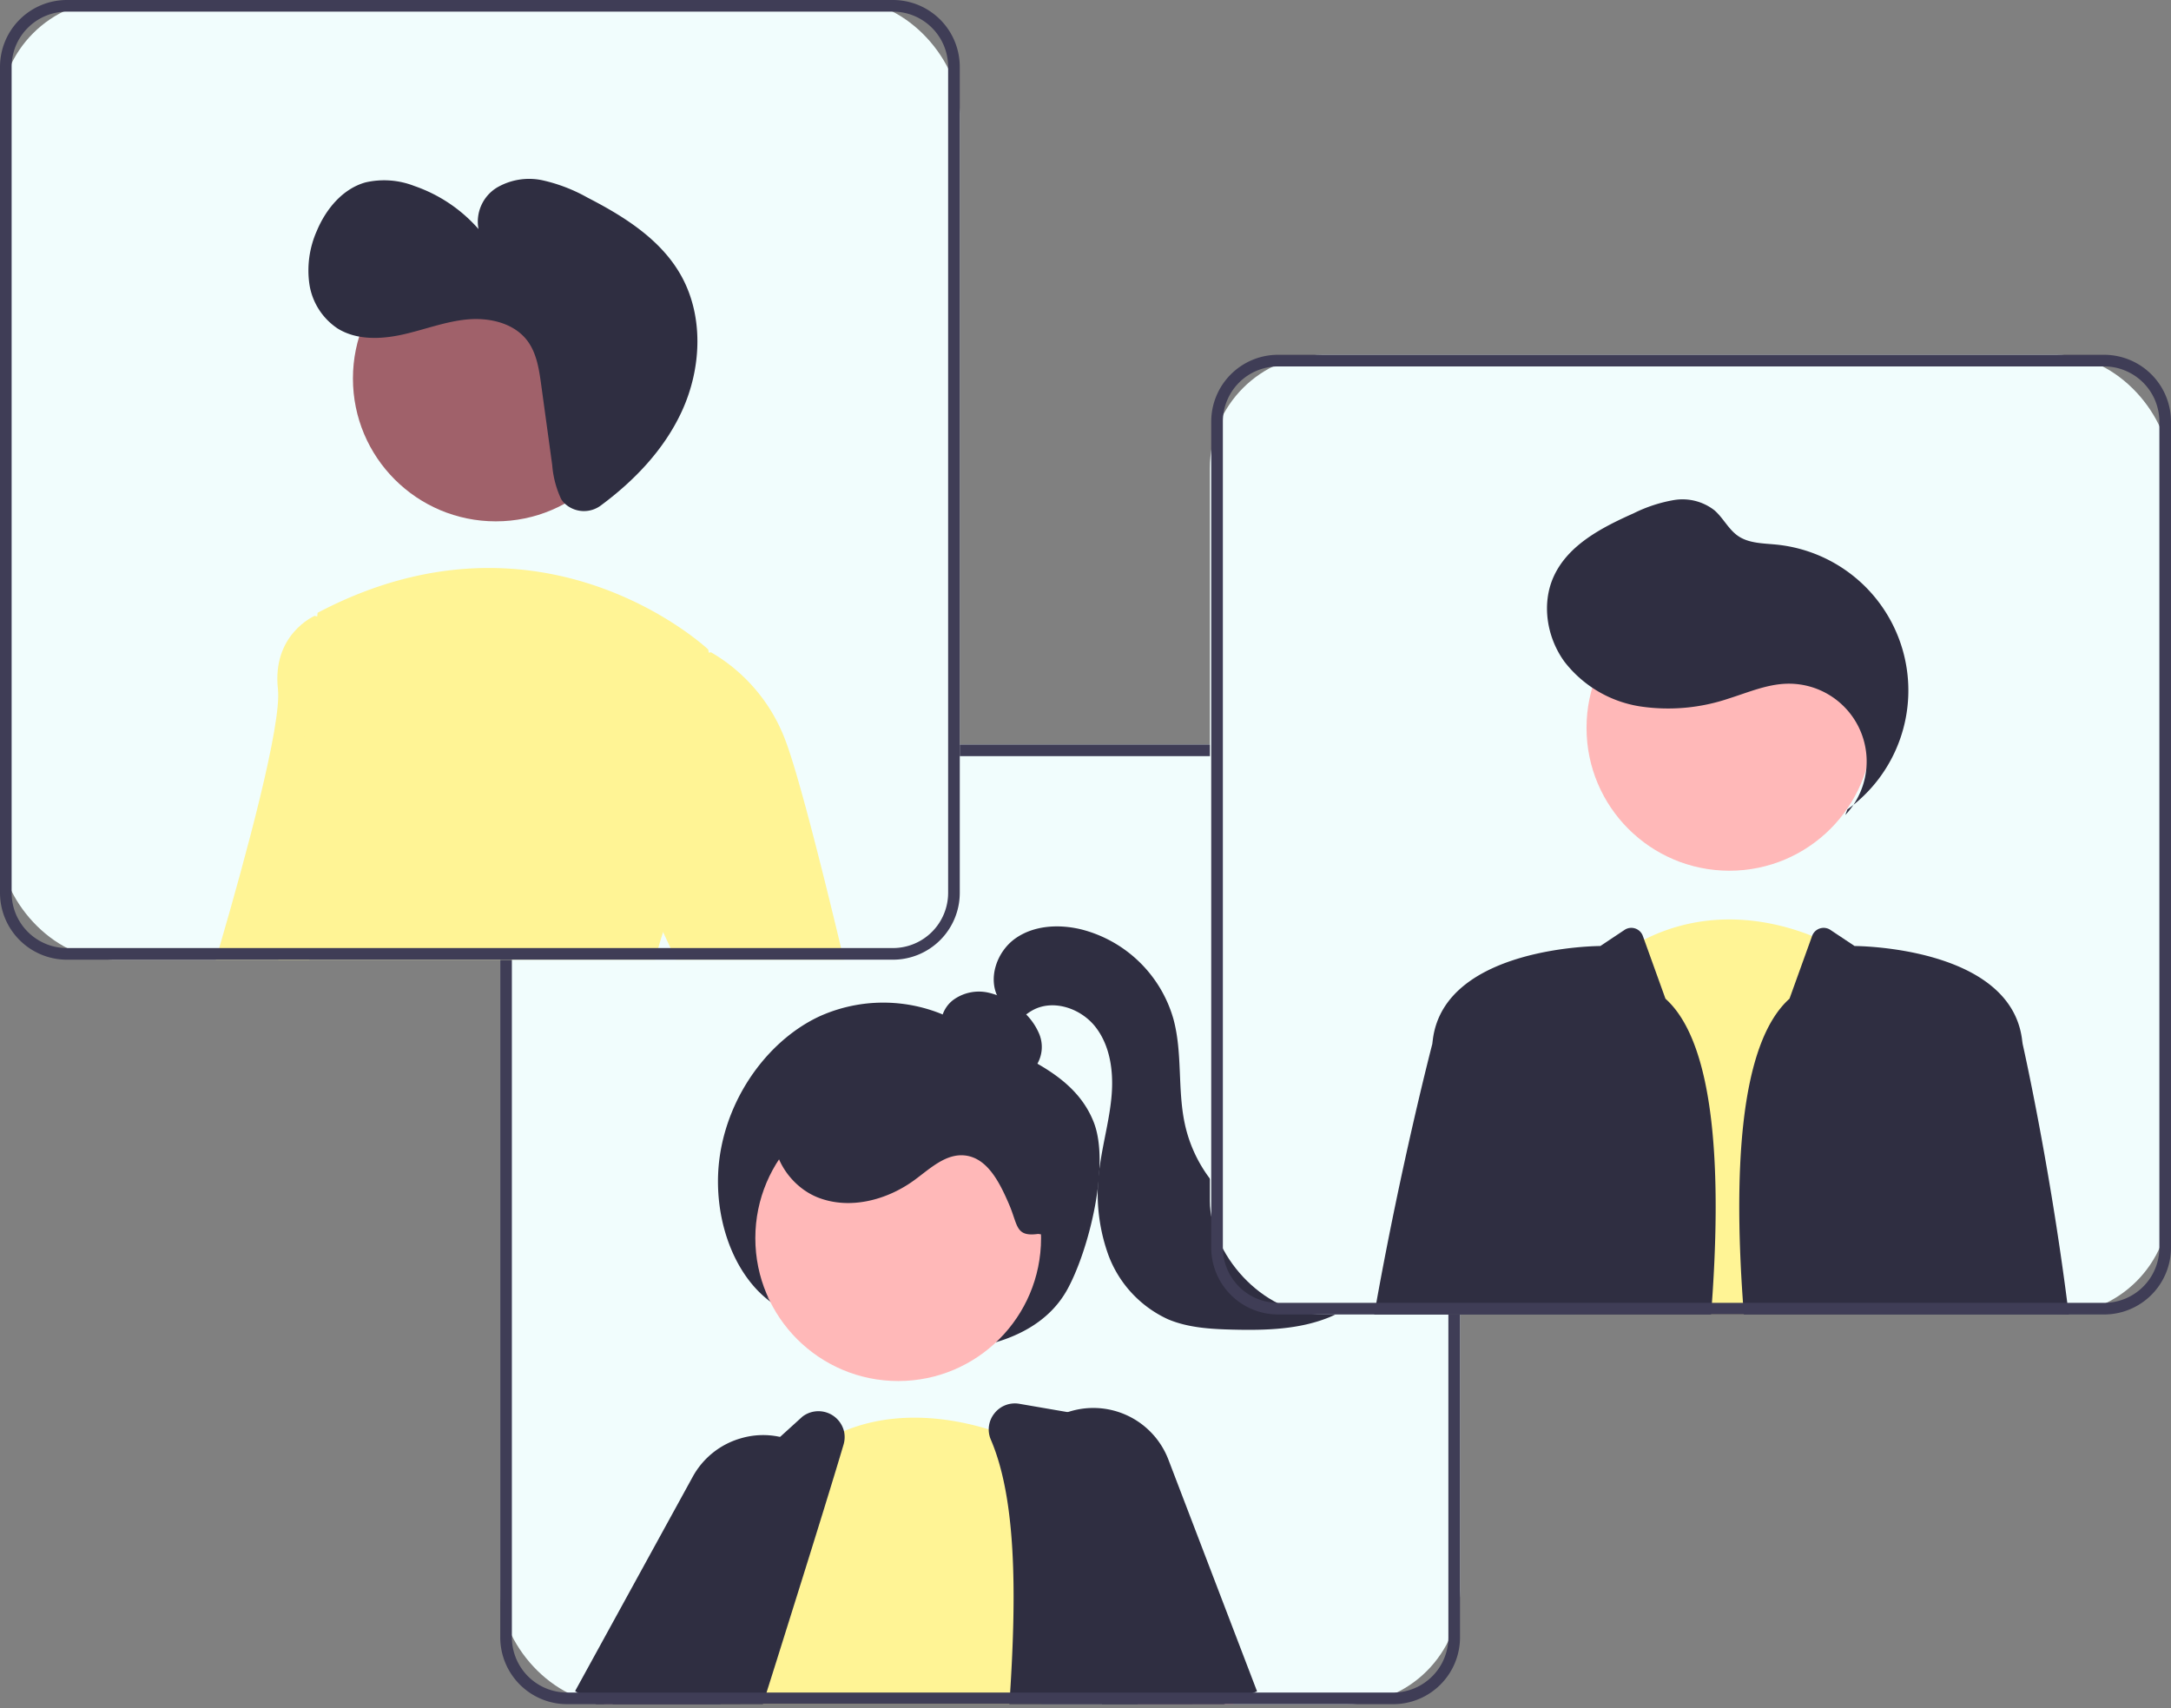
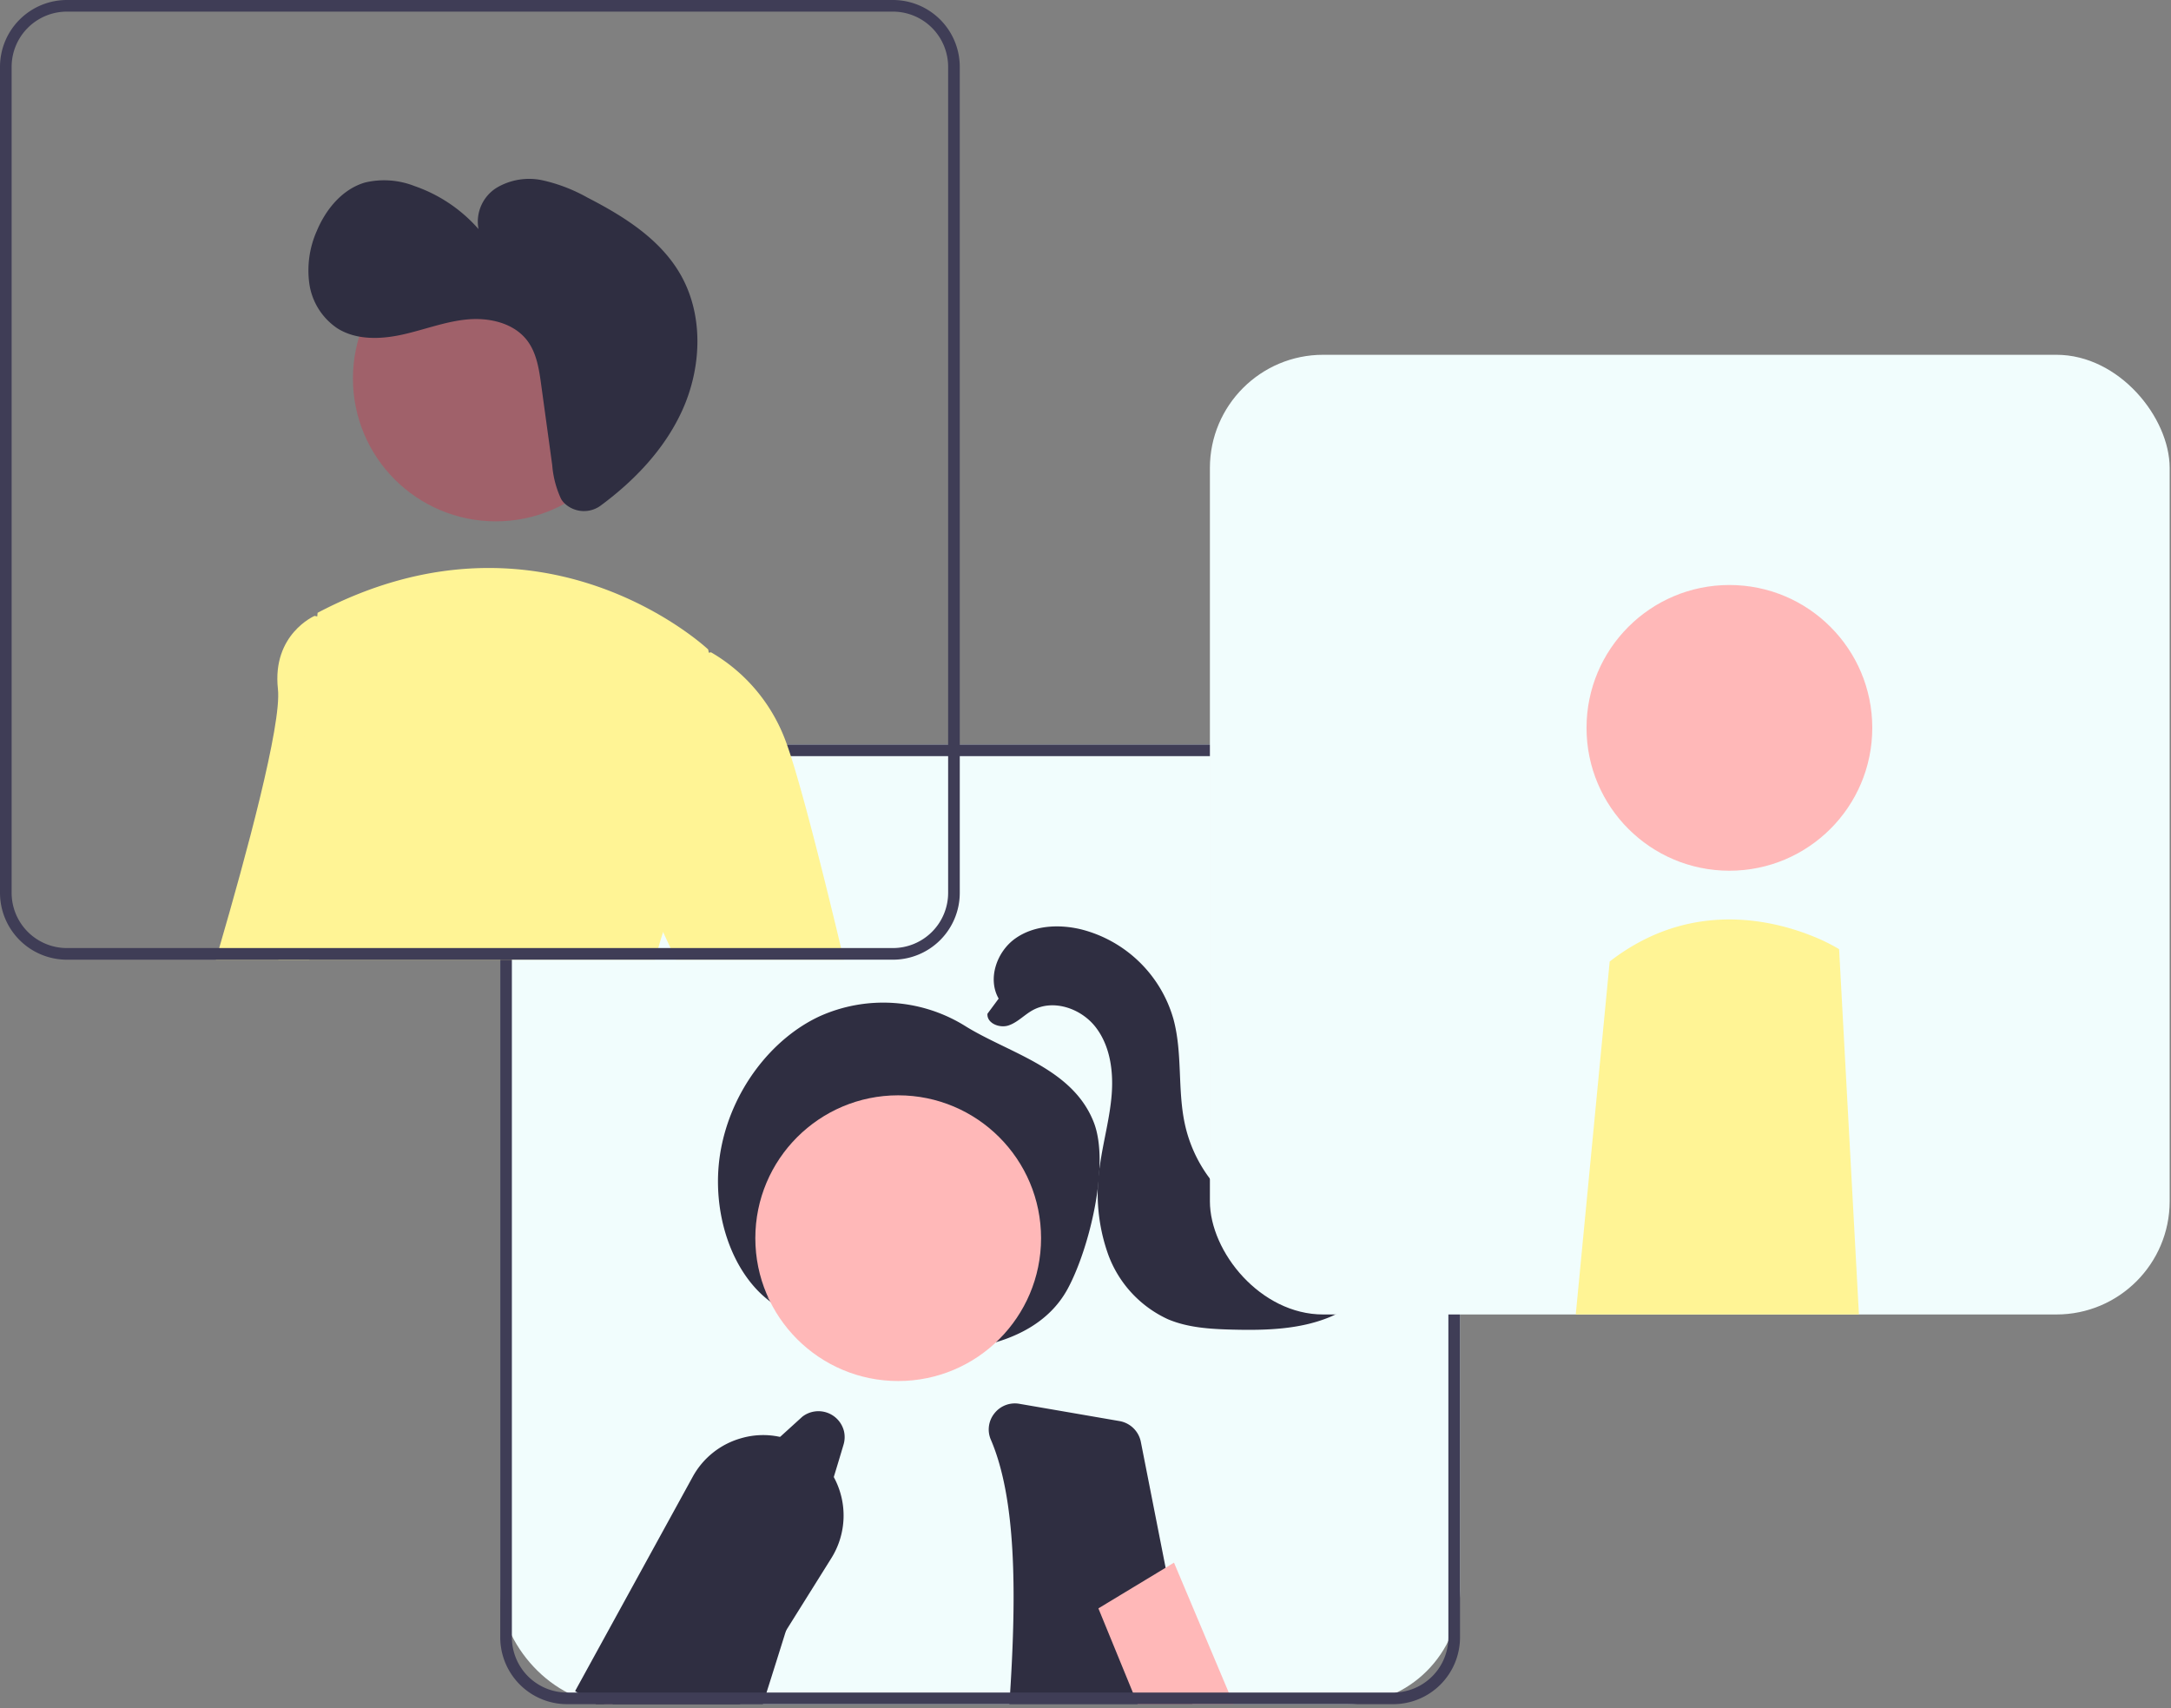
<svg xmlns="http://www.w3.org/2000/svg" width="230" height="181" fill="none">
  <rect width="100%" height="100%" fill="#808080" stroke="none" />
  <rect x="52.997" y="78.879" width="101.68" height="101.68" rx="12" fill="#F1FDFD" />
  <path d="M82.12 138.266c-4.608-3-6.9-9.973-5.771-16.35 1.129-6.376 5.382-11.869 10.48-14.238a16.431 16.431 0 0 1 15.547 1.106c4.675 2.858 11.288 4.424 13.508 10.144 1.706 4.396-.458 13.322-2.754 17.591-1.985 3.691-5.757 5.379-9.3 6.112a27.941 27.941 0 0 1-22.597-5.214l.888.849Z" fill="#2F2E41" />
  <path d="m79.717 172.135-3.685 6.353-.487.838-.709 1.233H63.972l.733-1.233 1.898-3.198 4.425-7.469 5.01 2.003 3.68 1.473Z" fill="#FFB8B8" />
  <path d="m63.158 180.559-1.984-1.233-.247-.154 12.455-22.696a8.462 8.462 0 0 1 5.084-4.079 8.346 8.346 0 0 1 4.178-.154c.807.17 1.584.461 2.304.862.297.163.583.344.857.543a8.218 8.218 0 0 1 2.526 2.847 8.512 8.512 0 0 1-.258 8.596l-4.8 7.672-4.105 6.563-.77 1.233h-15.24Z" fill="#2F2E41" />
  <path d="M95.156 146.321c8.36 0 15.136-6.776 15.136-15.135s-6.776-15.136-15.136-15.136c-8.359 0-15.135 6.777-15.135 15.136 0 8.359 6.776 15.135 15.135 15.135Z" fill="#FFB8B8" />
-   <path d="M110.351 180.558H76.328l.154-.437c-.086-.265-.166-.53-.24-.795-.08-.278-.148-.561-.21-.838a18.61 18.61 0 0 1 .006-7.827c1.88-9.231 9.38-16.731 9.38-16.731.129-.098.258-.191.388-.283a17.084 17.084 0 0 1 3.605-2.021c5.57-2.311 11.413-1.381 15.338-.185 1.367.413 2.703.922 3.999 1.522.456.216.703.351.703.351l.388 11.838.468 14.174.044 1.232Z" fill="#FFF495" />
  <path d="m126.089 179.326-2.601-13.224-2.625-13.336a2.788 2.788 0 0 0-2.25-2.2l-5.496-.949-5.115-.881a2.75 2.75 0 0 0-2.656 1.017 2.72 2.72 0 0 0-.37 2.791c2.669 6.224 2.718 16.078 2.04 26.782-.031.407-.055.82-.086 1.233h19.405l-.246-1.233ZM89.41 151.626a2.788 2.788 0 0 0-4.406-1.528l-2.36 2.144-9.663 8.8c-.301.27-.537.605-.69.98a613.461 613.461 0 0 0-5.688 14.106l-1.238 3.198c-.148.407-.309.82-.469 1.232H80.82l.388-1.232c.709-2.237 1.399-4.431 2.064-6.563 1.948-6.193 3.704-11.82 5.06-16.269.376-1.232.719-2.37 1.029-3.414.145-.472.162-.974.05-1.454Z" fill="#2F2E41" />
  <path d="M129.663 180.559h1.029l-.141-.345-.376-.888-5.799-13.76-.887.536-7.124 4.307 3.654 8.917.505 1.233h9.139Z" fill="#FFB8B8" />
-   <path d="M123.784 154.652a8.514 8.514 0 0 0-11.449-4.727 8.421 8.421 0 0 0-3.587 3.039 8.117 8.117 0 0 0-.881 1.707 8.459 8.459 0 0 0 .191 6.513l1.781 3.969 6.372 14.173.554 1.233h12.898l.888-.345 2.305-.888.32-.123-9.392-24.551ZM107.043 113.802a2.503 2.503 0 0 0 2.849-1.08 3.616 3.616 0 0 0 .208-3.17 6.61 6.61 0 0 0-1.969-2.597 7.648 7.648 0 0 0-3.462-1.793 4.598 4.598 0 0 0-3.73.82 3.322 3.322 0 0 0-1.125 3.527c.392 1.136 1.454 1.898 2.514 2.465a16.698 16.698 0 0 0 6.802 1.934l-2.087-.106ZM109.987 130.734c-2.433.335-2.12-.903-3.095-3.158-.975-2.255-2.279-4.931-4.725-5.16-2.004-.187-3.656 1.416-5.28 2.605-2.893 2.121-6.794 3.159-10.148 1.887-3.355-1.272-5.686-5.271-4.413-8.625a7.366 7.366 0 0 1 4.256-4.024c1.9-.675 3.917-.955 5.93-.823a30.591 30.591 0 0 1 12.857 3.291c2.756 1.4 5.439 3.404 6.484 6.313 1.046 2.909 1.734 6.997-1.256 7.784l-.61-.09Z" fill="#2F2E41" />
  <path d="M105.801 105.801c-1.203-2.093-.21-4.966 1.758-6.365s4.608-1.536 6.956-.975a13.662 13.662 0 0 1 9.798 9.497c.997 3.661.404 7.594 1.248 11.293a14.82 14.82 0 0 0 18.625 10.923c2.527-.742 5.096-2.547 5.345-5.17a14.492 14.492 0 0 1-8.583 14.512c-3.257 1.359-6.89 1.447-10.417 1.357-2.299-.059-4.651-.198-6.772-1.087a12.124 12.124 0 0 1-6.367-6.904 19.18 19.18 0 0 1-.848-9.512c.347-2.483 1.037-4.916 1.231-7.415.193-2.499-.174-5.167-1.714-7.144-1.541-1.978-4.484-2.987-6.675-1.769-.88.49-1.59 1.29-2.547 1.606-.956.316-2.312-.24-2.225-1.243l1.187-1.604Z" fill="#2F2E41" />
  <path d="M147.596 78.879H60.077a7.089 7.089 0 0 0-7.08 7.08v87.519a7.088 7.088 0 0 0 7.08 7.081h87.519a7.084 7.084 0 0 0 7.081-7.081V85.959a7.088 7.088 0 0 0-7.081-7.08Zm5.848 94.599a5.854 5.854 0 0 1-5.848 5.848H60.077a5.856 5.856 0 0 1-5.848-5.848V85.959a5.857 5.857 0 0 1 5.848-5.848h87.519a5.854 5.854 0 0 1 5.848 5.848v87.519Zm-77.203 5.848c.074.265.154.53.24.795l-.153.438h30.602c.031-.413.056-.826.086-1.233H76.241Z" fill="#3F3D56" />
  <rect x="128.179" y="37.59" width="101.68" height="101.68" rx="12" fill="#F1FDFD" />
  <path d="m166.94 139.271.118-1.233 3.475-36.161a22.077 22.077 0 0 1 3.655-2.323c7.154-3.605 14.056-1.88 17.79-.388.99.387 1.946.855 2.86 1.399l2.034 37.473.067 1.233H166.94Z" fill="#FFF495" />
  <path d="M183.217 92.253c8.359 0 15.135-6.777 15.135-15.136 0-8.359-6.776-15.135-15.135-15.135-8.36 0-15.136 6.776-15.136 15.135 0 8.36 6.776 15.136 15.136 15.136Z" fill="#FFB8B8" />
-   <path d="M195.497 86.346a8.241 8.241 0 0 0-1.618-12.662 8.239 8.239 0 0 0-4.634-1.242c-2.093.07-4.065.926-6.062 1.555a20.049 20.049 0 0 1-9.419.848 12.577 12.577 0 0 1-8.022-4.736c-1.872-2.574-2.456-6.144-1.133-9.04 1.527-3.341 5.094-5.183 8.451-6.68a15.445 15.445 0 0 1 4.29-1.409 5.505 5.505 0 0 1 4.268 1.076c.944.811 1.496 2.03 2.523 2.734 1.155.79 2.656.77 4.049.91a15.53 15.53 0 0 1 13.082 20.673 15.537 15.537 0 0 1-5.559 7.39l-.216.583ZM176.442 105.814l-2.255-6.26-.141-.39a1.3 1.3 0 0 0-1.394-.846 1.3 1.3 0 0 0-.545.206l-2.561 1.707s-16.422 0-17.741 9.854c-.019.154-.043.327-.062.512a.105.105 0 0 1-.006.024c-.166.647-3.266 12.627-5.928 27.417l-.222 1.232h35.687c1.161-14.857.511-28.67-4.832-33.456ZM219.013 138.038c-1.947-15.172-4.732-27.442-4.732-27.442-.025-.184-.05-.357-.068-.511-1.313-9.854-17.736-9.854-17.736-9.854l-2.559-1.706a1.292 1.292 0 0 0-1.125-.152 1.298 1.298 0 0 0-.814.792l-2.397 6.649c-5.343 4.786-5.993 18.599-4.832 33.456H219.167c-.049-.413-.104-.826-.154-1.232Z" fill="#2F2E41" />
-   <path d="M222.92 37.59h-87.519a7.084 7.084 0 0 0-7.081 7.081v87.519a7.087 7.087 0 0 0 7.081 7.08h87.519a7.088 7.088 0 0 0 7.08-7.08V44.671a7.09 7.09 0 0 0-7.08-7.08Zm5.848 94.6a5.856 5.856 0 0 1-5.848 5.848h-87.519a5.854 5.854 0 0 1-5.848-5.848V44.671a5.854 5.854 0 0 1 5.848-5.848h87.519a5.856 5.856 0 0 1 5.848 5.848v87.519Zm-47.402 5.848-.092 1.232h26.554c.049-.406.105-.819.154-1.232h-26.616Z" fill="#3F3D56" />
-   <rect width="101.68" height="101.68" rx="12" fill="#F1FDFD" />
  <path d="m36.556 65.901-3.66 34.546-.13 1.233h-9.903c.117-.401.234-.813.358-1.233 2.81-9.638 6.637-23.706 6.224-27.435-.647-5.817 3.882-7.758 3.882-7.758l.284.055 2.945.592Z" fill="#FFF495" />
  <path d="M52.527 55.237c8.359 0 15.135-6.776 15.135-15.135 0-8.36-6.776-15.136-15.135-15.136-8.36 0-15.136 6.777-15.136 15.136 0 8.359 6.776 15.135 15.136 15.135Z" fill="#A0616A" />
  <path d="M72.118 94.347a24.804 24.804 0 0 0-1.867 4.412c-.179.542-.351 1.11-.511 1.688-.117.401-.222.814-.327 1.233h-39.92c.055-.407.104-.82.16-1.233 2.04-16.114 3.691-32.47 3.956-35.138l.037-.382c23.923-12.608 41.38 3.883 41.38 3.883s.026.117.063.345c.382 2.304 2.329 15.763-2.97 25.192Z" fill="#FFF495" />
  <path d="m70.252 98.759-2.662-5.706.647-22.629 6.853-1.27.24-.042a18.145 18.145 0 0 1 7.777 9.07c1.33 3.328 3.864 13.336 6.002 22.265.099.413.197.826.296 1.233H71.614l-.573-1.233-.79-1.688Z" fill="#FFF495" />
  <path d="M94.6 0H7.08A7.09 7.09 0 0 0 0 7.08V94.6a7.089 7.089 0 0 0 7.08 7.08H94.6a7.085 7.085 0 0 0 7.08-7.08V7.08A7.086 7.086 0 0 0 94.6 0Zm5.847 94.6a5.851 5.851 0 0 1-5.847 5.847H7.08a5.855 5.855 0 0 1-5.848-5.848V7.081a5.857 5.857 0 0 1 5.849-5.849H94.6a5.853 5.853 0 0 1 5.847 5.849v87.518Zm-67.552 5.847-.13 1.233h36.649c.104-.419.209-.832.326-1.233H32.895Z" fill="#3F3D56" />
  <path d="M59.766 53.289a2.991 2.991 0 0 0 3.91.25c3.568-2.644 6.7-5.935 8.553-9.95 2.123-4.6 2.36-10.245-.2-14.617-2.165-3.697-5.987-6.082-9.796-8.04a17.422 17.422 0 0 0-4.729-1.823 6.74 6.74 0 0 0-4.9.791 4.232 4.232 0 0 0-1.91 4.37 15.928 15.928 0 0 0-6.799-4.564 8.792 8.792 0 0 0-5.192-.376c-2.417.685-4.182 2.833-5.147 5.153a10.307 10.307 0 0 0-.778 5.623 6.869 6.869 0 0 0 3.001 4.705c1.999 1.236 4.548 1.147 6.844.642 2.295-.505 4.517-1.384 6.856-1.606 2.34-.222 4.945.361 6.37 2.23 1.002 1.318 1.26 3.038 1.484 4.678l1.171 8.528c.096 1.233.411 2.44.93 3.563.09.162.202.31.332.443Z" fill="#2F2E41" />
</svg>